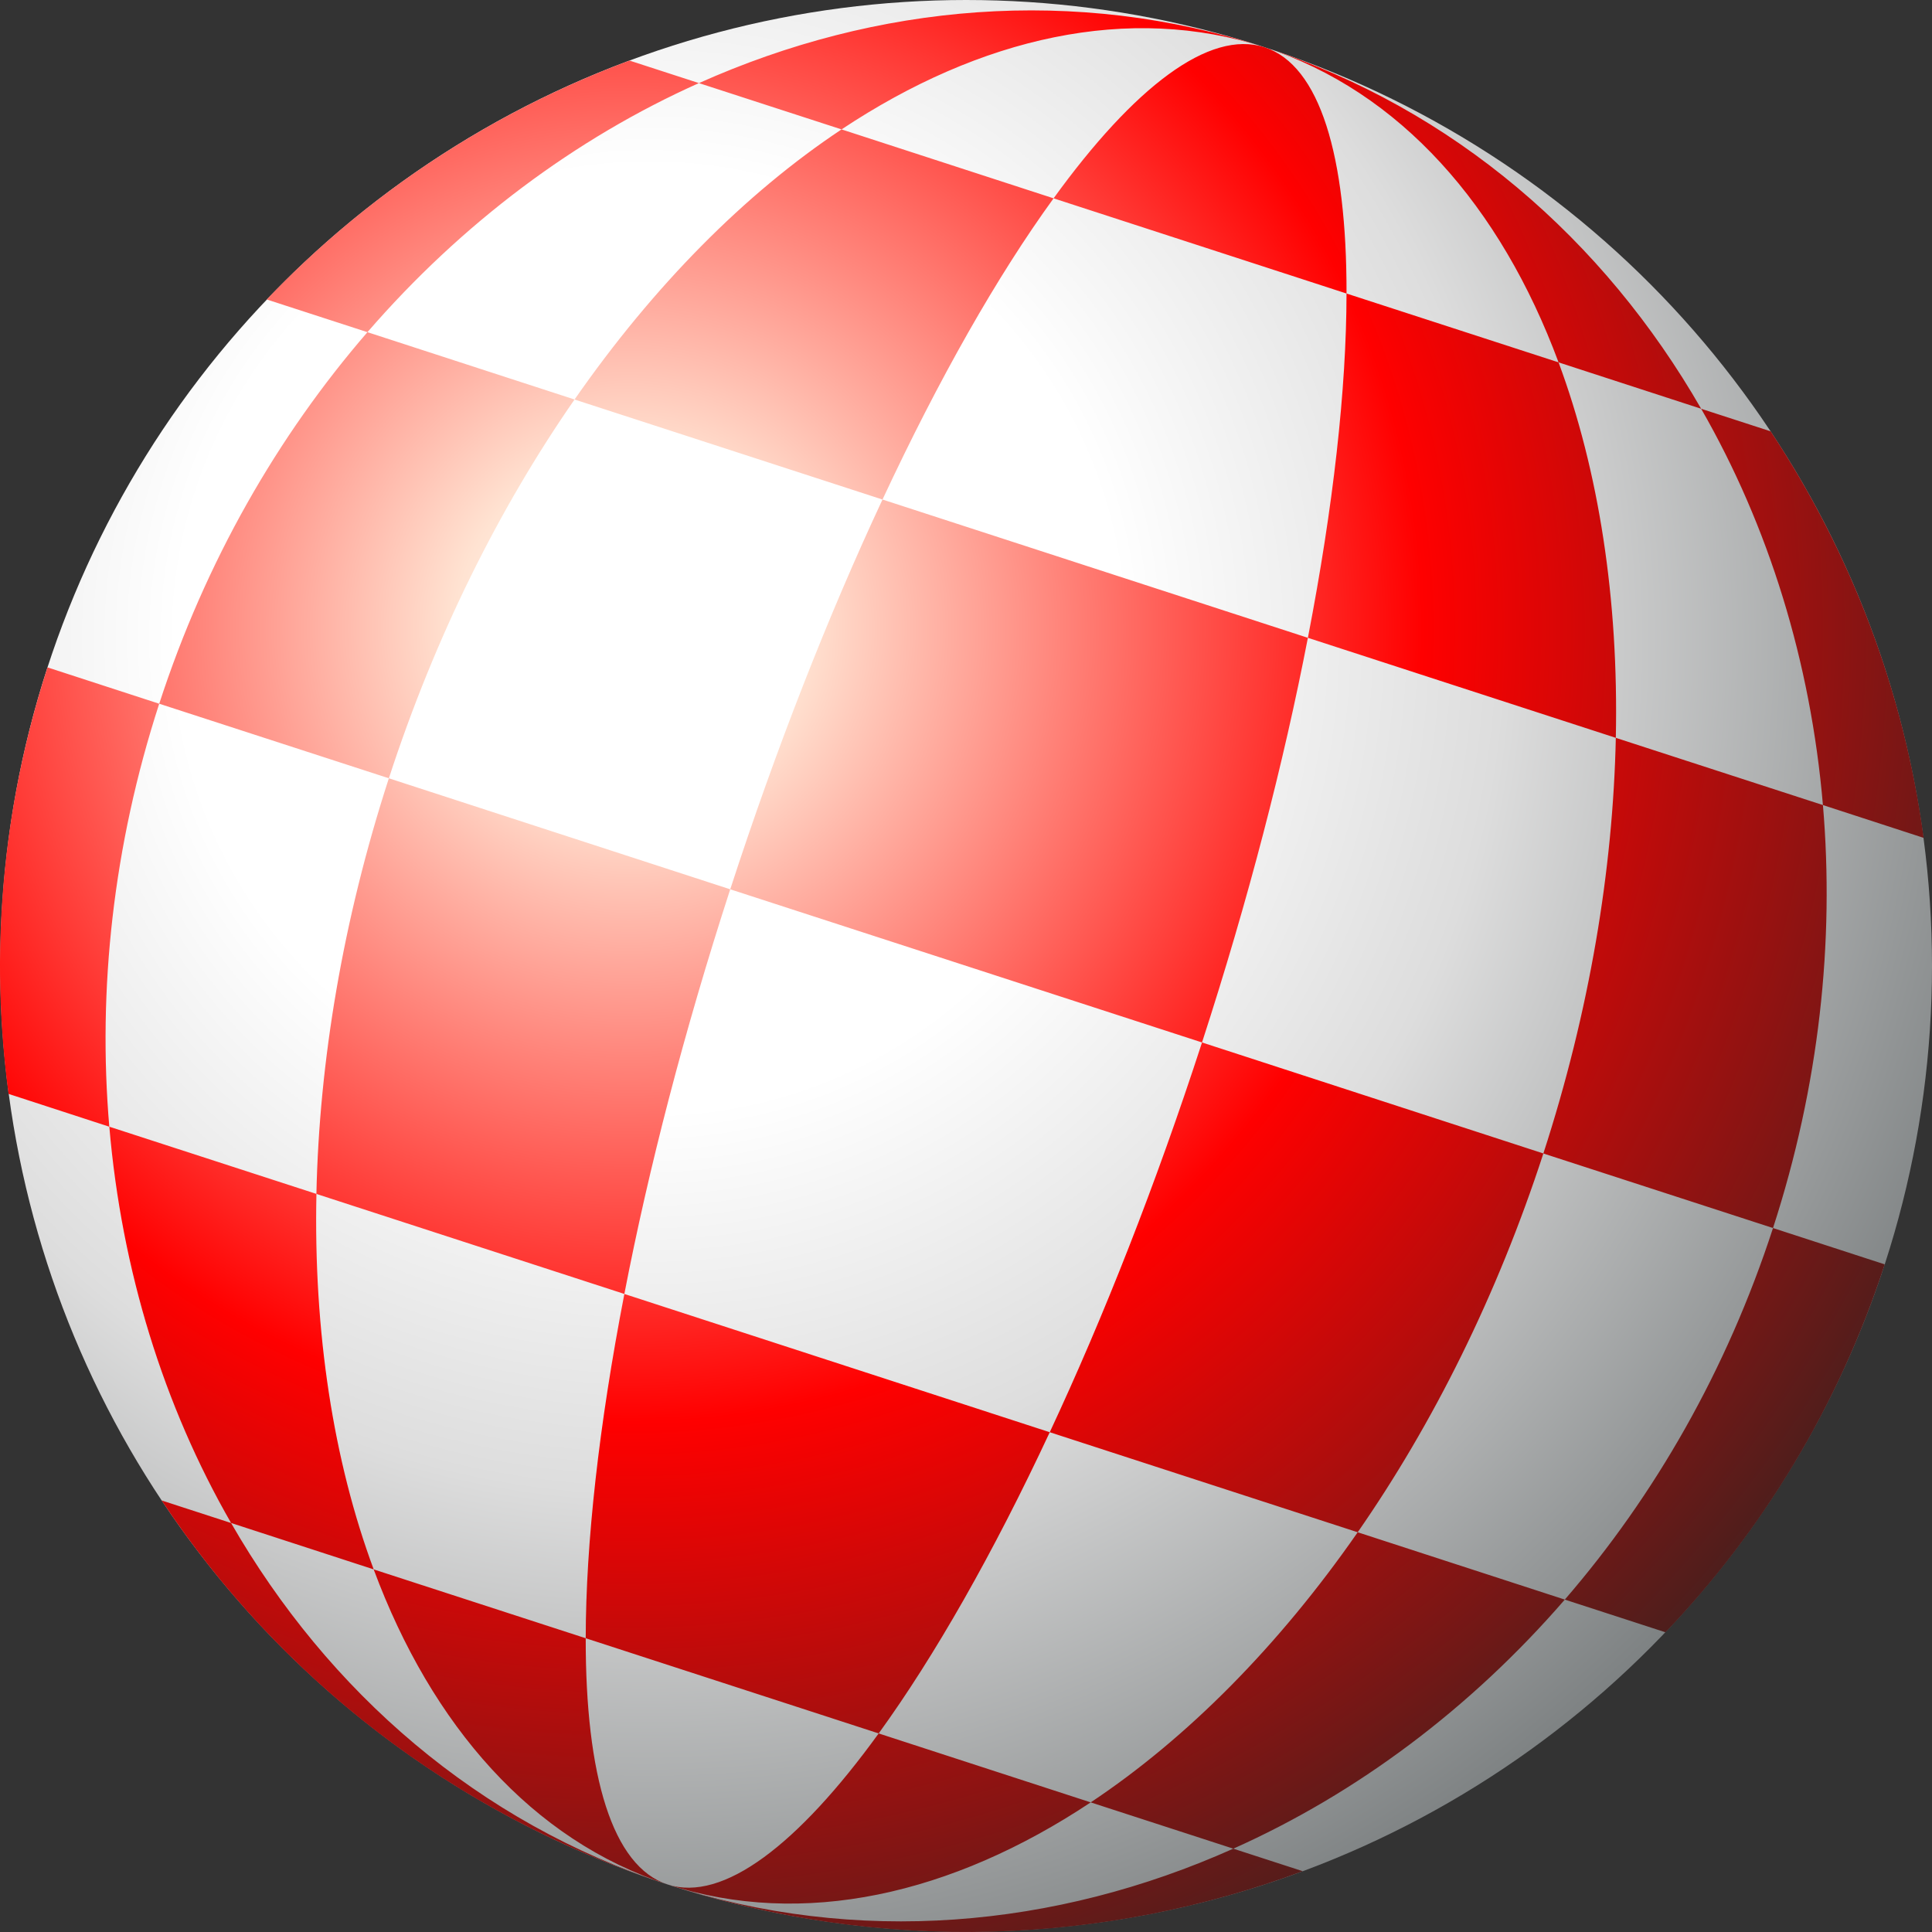
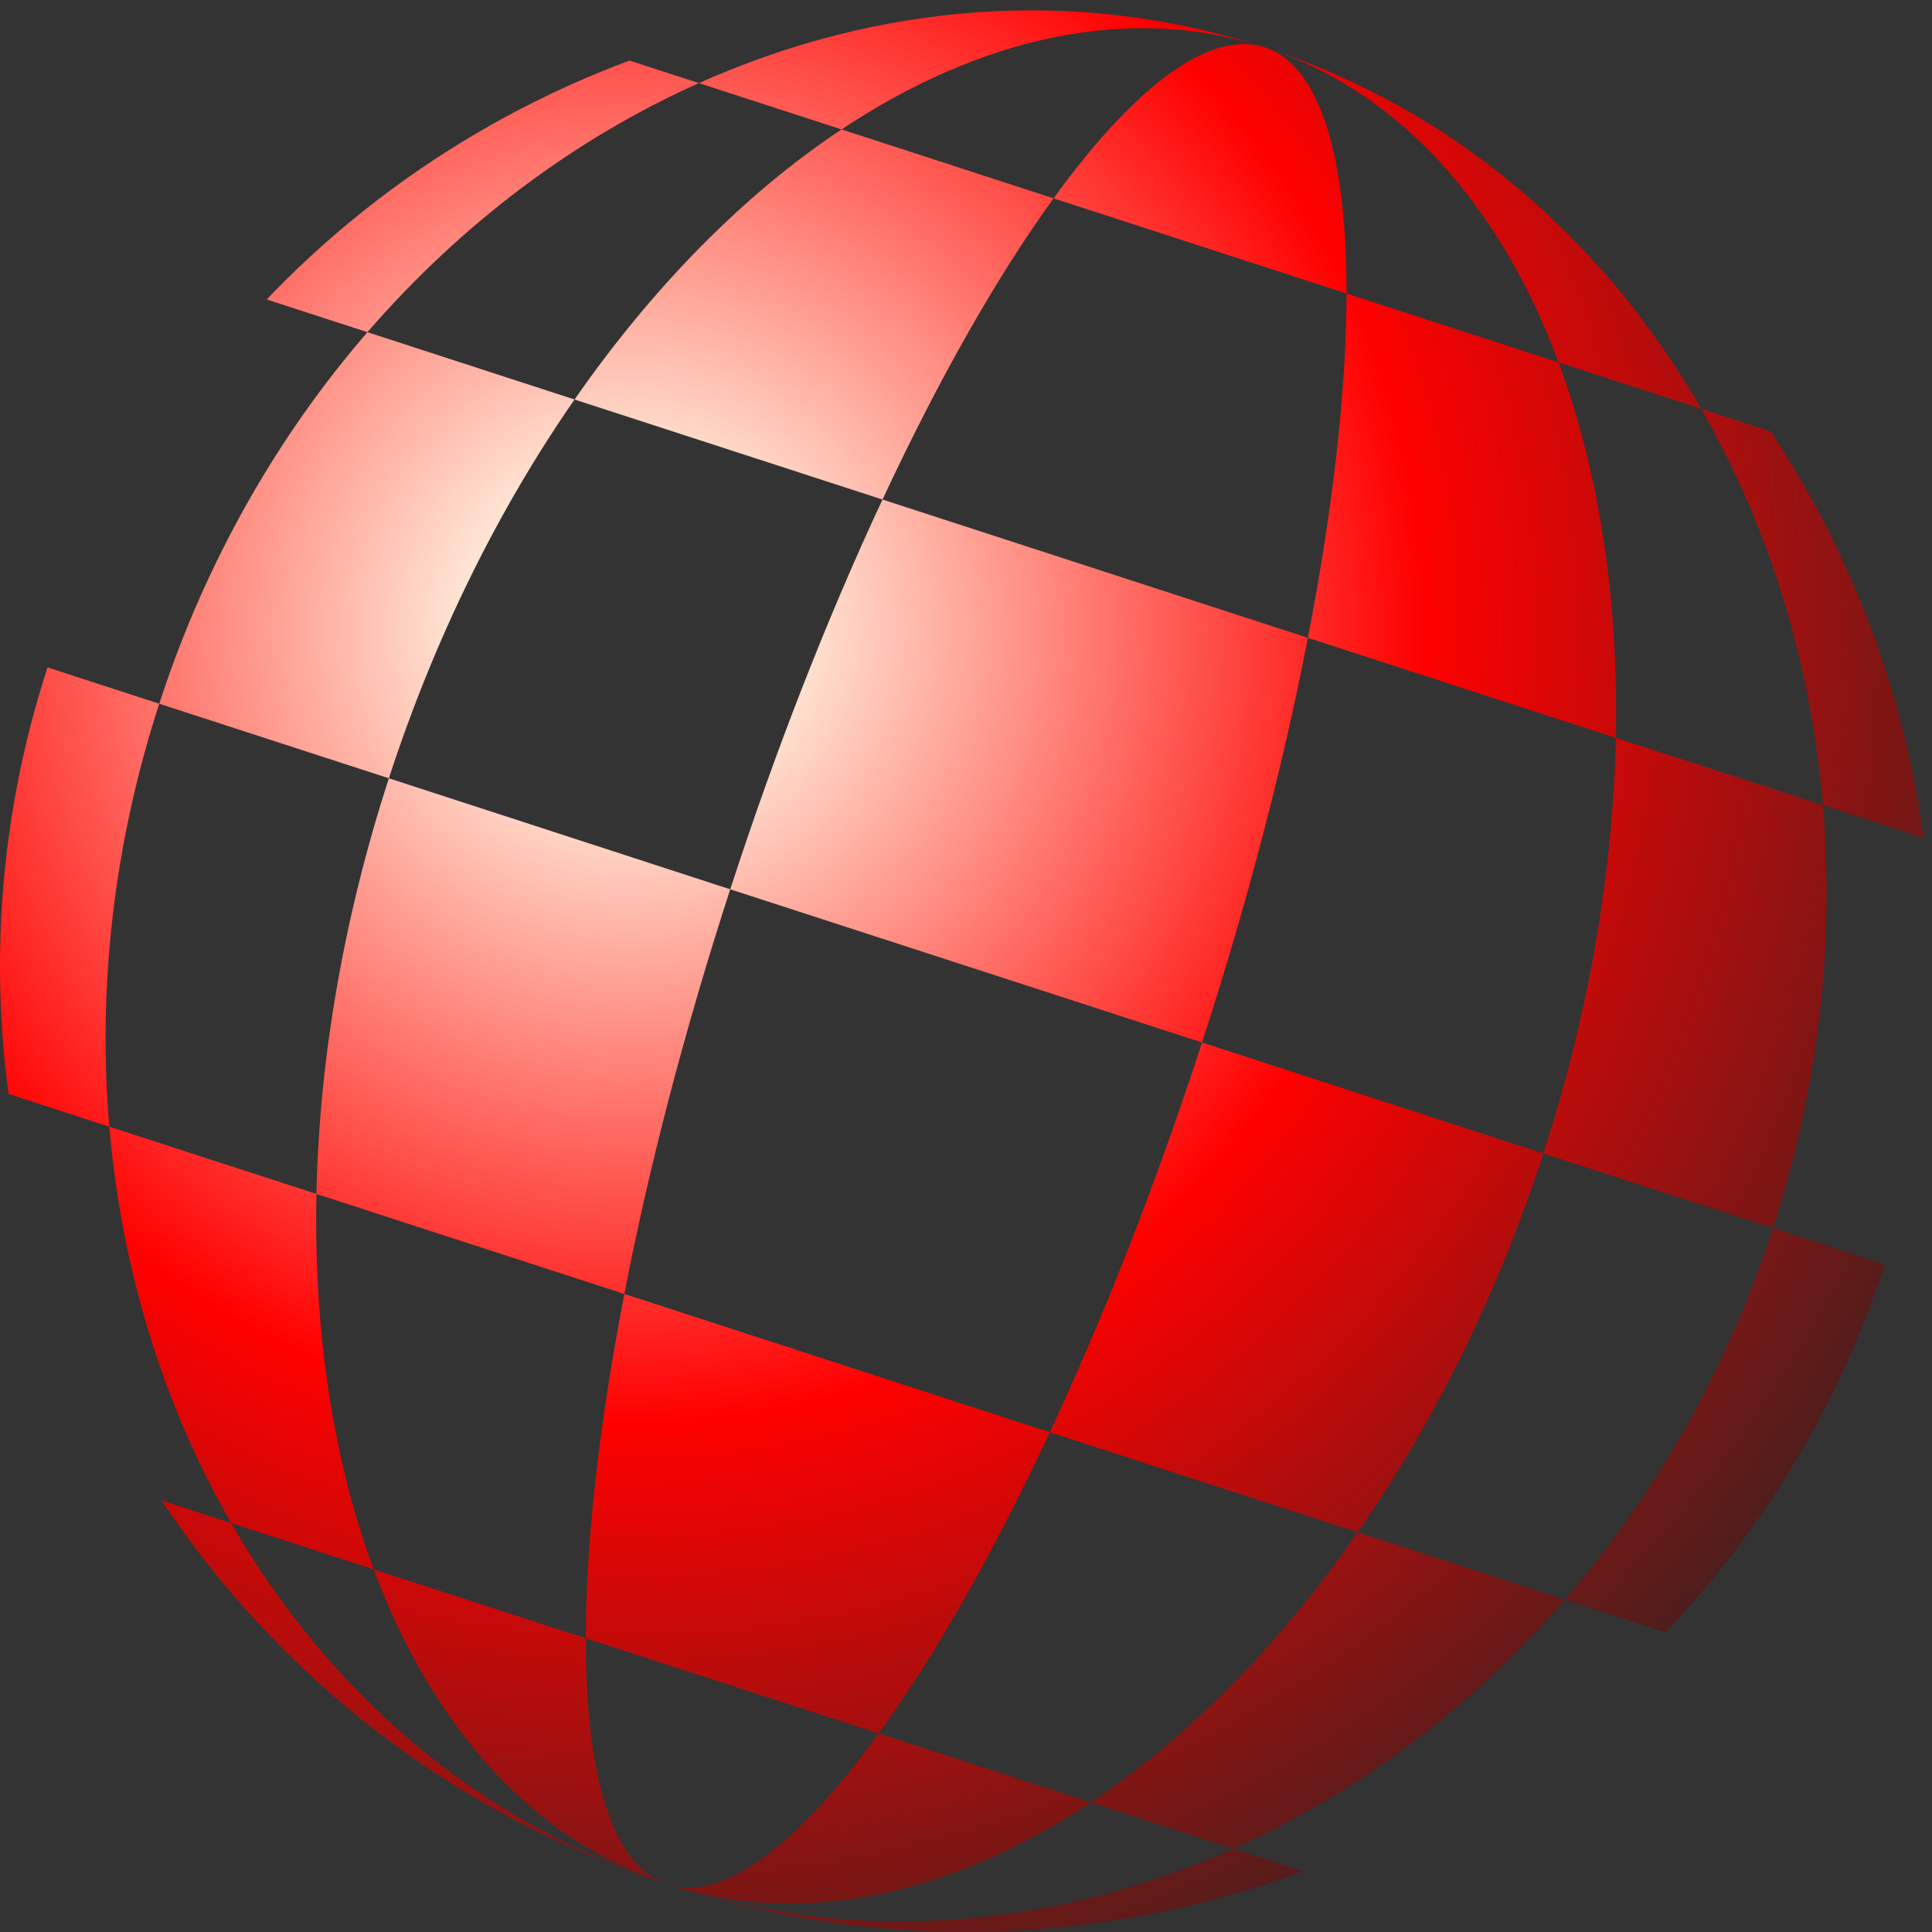
<svg xmlns="http://www.w3.org/2000/svg" xmlns:ns1="http://sodipodi.sourceforge.net/DTD/sodipodi-0.dtd" xmlns:ns2="http://www.inkscape.org/namespaces/inkscape" version="1.1" id="Layer_1" x="0px" y="0px" width="191.979" height="191.98" viewBox="0 0 191.979 191.98" enable-background="new 0 0 767.003 192.006" xml:space="preserve" ns1:docname="amiga-v1.svg" ns2:version="1.0.2-2 (e86c870879, 2021-01-15)">
  <rect x="0" y="0" width="191.979" height="191.98" fill="#333333" stroke="none" />
  <defs id="defs41">
    <radialGradient id="SVGID_1_" cx="64.495" cy="63.496" r="141.235" gradientUnits="userSpaceOnUse" gradientTransform="translate(-0.002,-0.025)">
      <stop offset="0.332" style="stop-color:#FFFFFF" id="stop16" />
      <stop offset="0.6" style="stop-color:#DDDDDD" id="stop18" />
      <stop offset="1" style="stop-color:#7E8283" id="stop20" />
    </radialGradient>
    <radialGradient id="SVGID_2_" cx="62.508" cy="62.505" r="143.362" gradientUnits="userSpaceOnUse" gradientTransform="translate(-0.002,-0.025)">
      <stop offset="0" style="stop-color:#FFFFFF" id="stop25" />
      <stop offset="0.12" style="stop-color:#FFE3D2" id="stop27" />
      <stop offset="0.55" style="stop-color:#FF0000" id="stop29" />
      <stop offset="1" style="stop-color:#4E1E1C" id="stop31" />
    </radialGradient>
  </defs>
  <ns1:namedview pagecolor="#ffffff" bordercolor="#666666" borderopacity="1" objecttolerance="10" gridtolerance="10" guidetolerance="10" ns2:pageopacity="0" ns2:pageshadow="2" ns2:window-width="2560" ns2:window-height="1377" id="namedview39" showgrid="false" ns2:zoom="1.8677872" ns2:cx="335.66652" ns2:cy="40.395199" ns2:window-x="-8" ns2:window-y="-8" ns2:window-maximized="1" ns2:current-layer="Layer_1" />
-   <circle fill="url(#SVGID_1_)" cx="96.001" cy="95.978" r="95.978" id="circle23" style="fill:url(#SVGID_1_)" ns2:export-xdpi="256.03" ns2:export-ydpi="256.03" />
  <path fill="url(#SVGID_2_)" d="m 169.042,40.619 c -9.66,-16.801 -24.57,-29.801 -43.38,-35.92 -18.82,-6.111 -38.521,-4.351 -56.21,3.559 l 14.17,4.601 c 13.8,-9.17 28.58,-12.53 42.04,-8.159 13.46,4.379 23.44,15.779 29.21,31.309 z m -35.24,-11.452 c 0.021,-13.66 -2.64,-22.68 -8.14,-24.469 -5.5,-1.781 -12.96,3.949 -20.97,15.01 z m -14.36,74.42 c 4.59,-14.129 8.12,-27.789 10.52,-40.209 l -42.27,-13.74 c -5.36,11.47 -10.53,24.59 -15.13,38.73 z m -57.4,24.991 c -2.53,13.051 -3.83,24.75 -3.84,34.211 l 29.11,9.459 c 5.55,-7.66 11.38,-17.89 17,-29.93 z m -45.98,20.52 c 11.56,17.42 28.86,31.2 50.28,38.159 21.42,6.961 43.521,5.98 63.11,-1.319 l -6.9,-2.239 c -17.689,7.909 -37.39,9.67 -56.21,3.559 -18.81,-6.119 -33.72,-19.119 -43.38,-35.92 z m 21.07,6.851 c 5.77,15.529 15.75,26.93 29.21,31.309 13.46,4.371 28.24,1.011 42.04,-8.159 l -21.07,-6.851 c -8.01,11.061 -15.47,16.791 -20.97,15.01 -5.5,-1.789 -8.16,-10.809 -8.14,-24.469 z m -26.269,-43.991 c 1.22,14.26 5.399,27.729 12.1,39.379 l 14.17,4.611 c -4,-10.771 -5.98,-23.531 -5.69,-37.311 z M 122.552,183.699 c 12.271,-5.48 23.57,-13.931 32.94,-24.75 l -20.58,-6.691 c -7.87,11.32 -16.96,20.471 -26.53,26.841 z M 4.721,66.318 c -4.59,14.141 -5.729,28.57 -3.87,42.381 l 10.01,3.26 c -1.16,-13.59 0.37,-27.891 4.96,-42.03 z M 165.501,162.199 c 9.62,-10.08 17.18,-22.421 21.78,-36.561 l -11.1,-3.61 c -4.6,14.14 -11.77,26.61 -20.689,36.921 z M 38.641,77.337 c -4.59,14.141 -6.92,28.19 -7.2,41.301 l 30.6,9.939 c 2.4,-12.42 5.93,-26.08 10.52,-40.209 z M 134.912,152.257 c 7.479,-10.77 13.85,-23.51 18.45,-37.639 l -33.92,-11.031 c -4.6,14.141 -9.77,27.261 -15.13,38.73 z m 41.269,-30.229 c 4.59,-14.14 6.12,-28.44 4.96,-42.03 l -20.58,-6.68 c -0.28,13.11 -2.61,27.16 -7.2,41.301 z M 36.511,33.007 c -8.92,10.311 -16.09,22.781 -20.689,36.921 l 22.819,7.409 c 4.601,-14.129 10.971,-26.869 18.45,-37.639 z m 124.05,40.311 c 0.29,-13.779 -1.69,-26.54 -5.69,-37.311 l -21.07,-6.84 c -0.01,9.471 -1.31,21.16 -3.84,34.211 z m -76.939,-60.46 c -9.57,6.36 -18.66,15.521 -26.53,26.841 l 30.6,9.939 c 5.62,-12.04 11.44,-22.27 17,-29.93 z m 107.529,70.399 c -1.95,-14.51 -7.2,-28.329 -15.21,-40.399 l -6.9,-2.239 c 6.7,11.649 10.88,25.119 12.1,39.379 z M 62.551,6.018 c -13.58,5.06 -25.95,13.149 -36.05,23.739 l 10.01,3.25 c 9.37,-10.819 20.67,-19.27 32.94,-24.75 z" id="path34" style="fill:url(#SVGID_2_)" ns2:export-xdpi="256.03" ns2:export-ydpi="256.03" />
</svg>